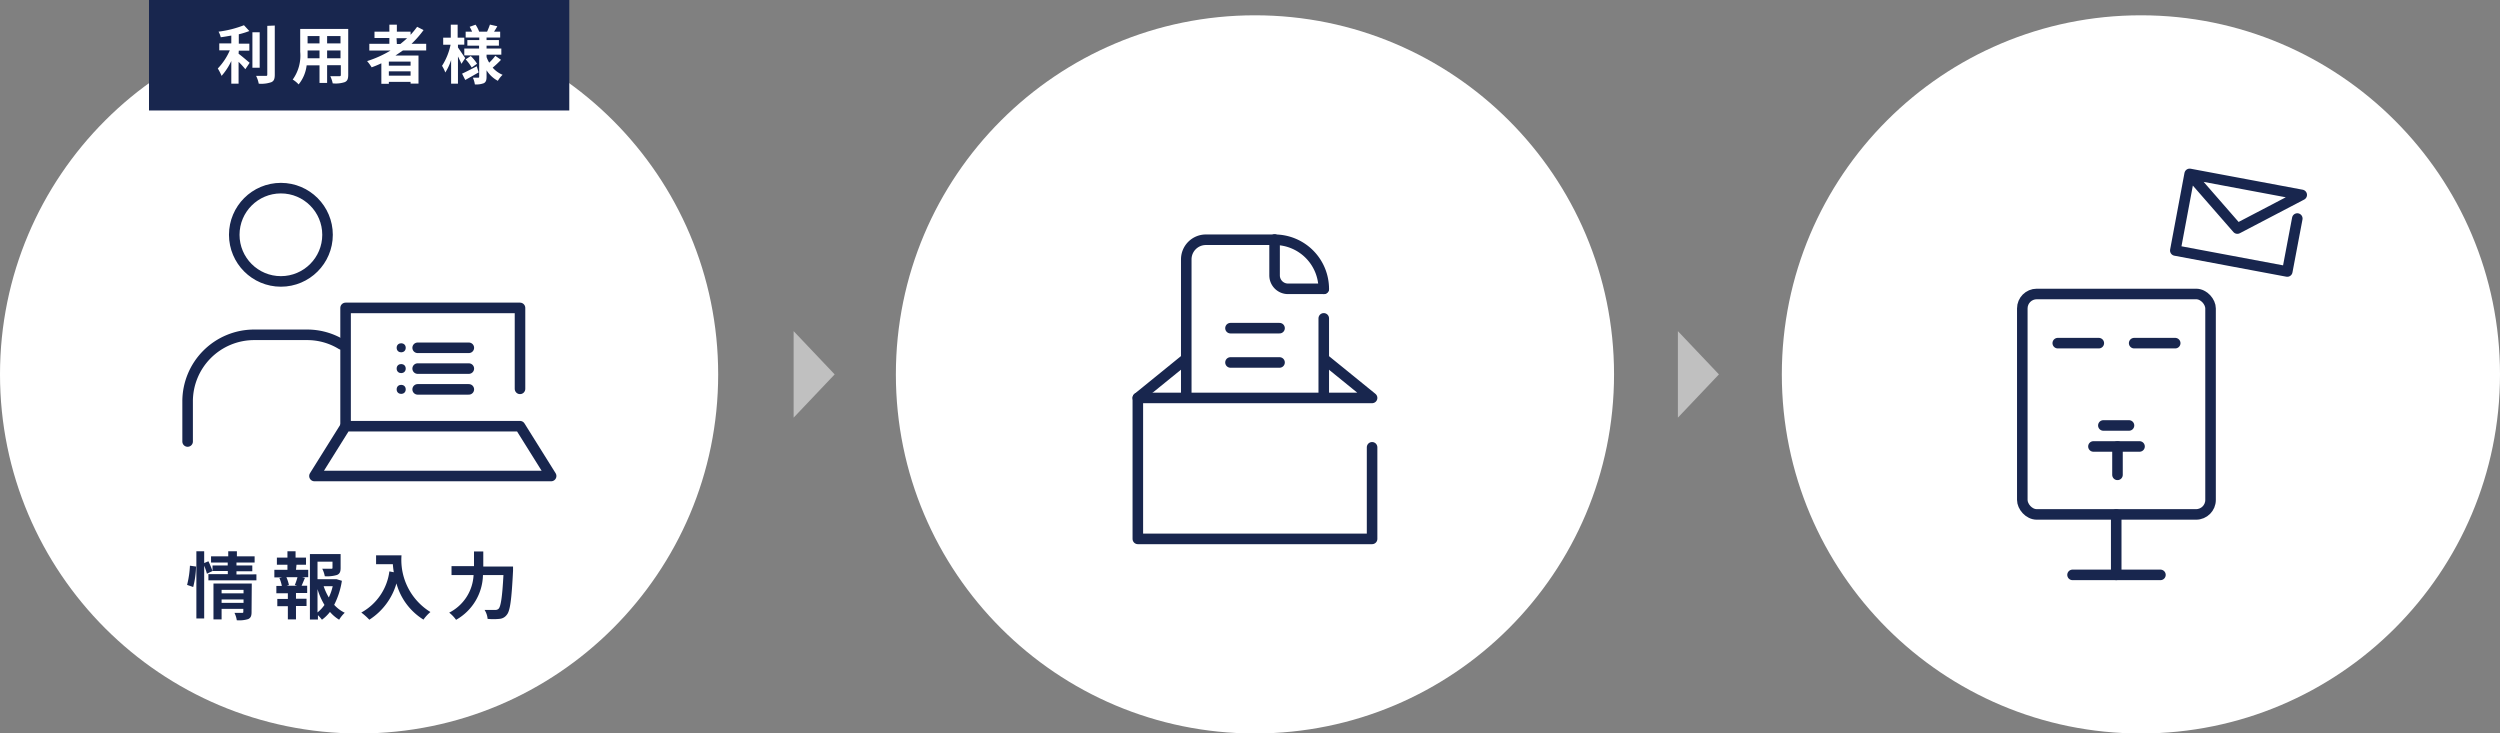
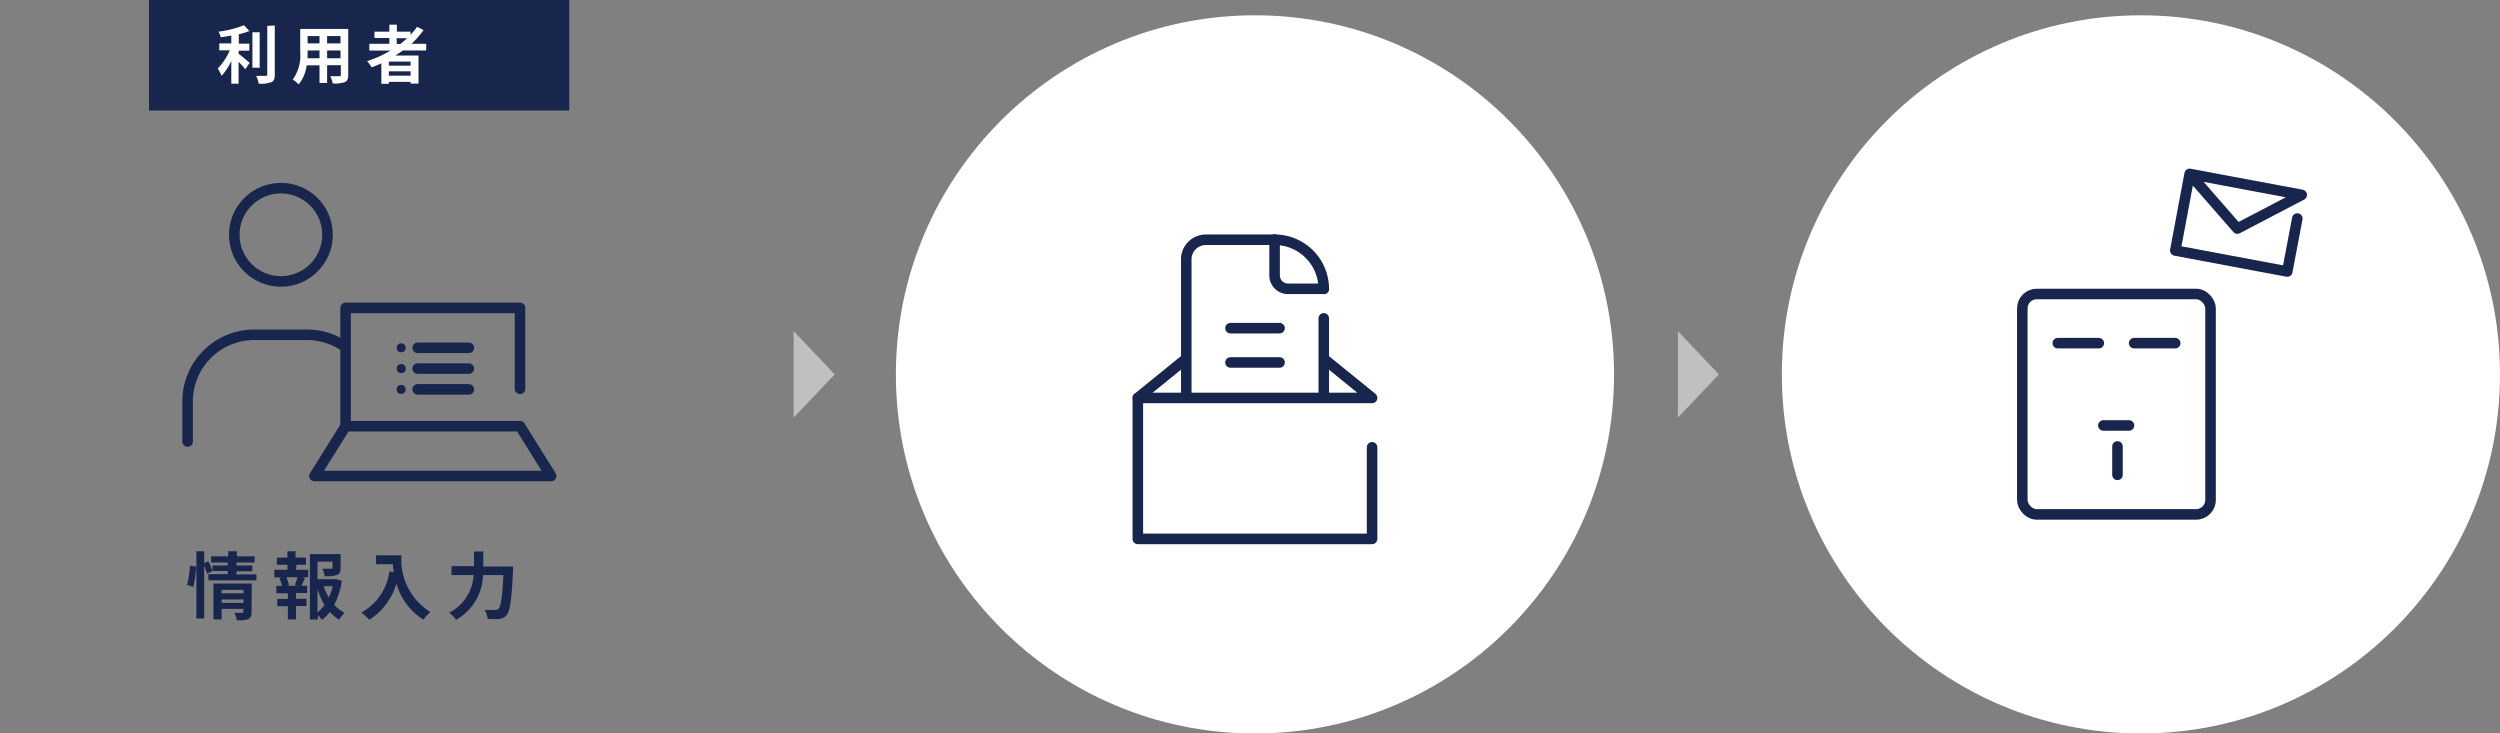
<svg xmlns="http://www.w3.org/2000/svg" viewBox="0 0 236.92 69.51">
  <rect x="0" y="0" width="236.92" height="69.51" fill="#808080" stroke="none" />
  <defs>
    <style>.cls-1,.cls-2{fill:#fff;}.cls-2{opacity:0.5;}.cls-3,.cls-4,.cls-5{fill:none;stroke:#18264e;}.cls-3,.cls-5{stroke-linecap:round;}.cls-3{stroke-linejoin:round;}.cls-4,.cls-5{stroke-miterlimit:10;}.cls-6{fill:#18264e;}</style>
  </defs>
  <g id="レイヤー_2" data-name="レイヤー 2">
    <g id="素材">
      <circle class="cls-1" cx="118.93" cy="35.48" r="34.03" />
      <circle class="cls-1" cx="202.89" cy="35.48" r="34.03" />
      <polygon class="cls-2" points="79.1 35.48 75.21 31.38 75.21 39.58 79.1 35.48" />
      <polygon class="cls-2" points="162.9 35.48 159.01 31.38 159.01 39.58 162.9 35.48" />
      <g id="icon_data" data-name="icon data">
        <line class="cls-3" x1="112.19" y1="34.17" x2="107.83" y2="37.71" />
        <polyline class="cls-3" points="130.03 42.39 130.03 51.07 107.83 51.07 107.83 37.71 130.03 37.71 125.67 34.17" />
      </g>
      <line class="cls-3" x1="116.61" y1="31.1" x2="121.26" y2="31.1" />
      <line class="cls-3" x1="116.61" y1="34.35" x2="121.26" y2="34.35" />
      <path class="cls-3" d="M112.42,37.64V24.58a1.86,1.86,0,0,1,1.86-1.86h6.51" />
      <line class="cls-3" x1="125.45" y1="30.17" x2="125.45" y2="37.63" />
      <path class="cls-3" d="M125.45,27.37h-3.39a1.27,1.27,0,0,1-1.27-1.27V22.72" />
      <path class="cls-3" d="M120.79,22.72a4.66,4.66,0,0,1,4.66,4.65" />
      <rect class="cls-3" x="191.65" y="27.86" width="17.84" height="20.89" rx="1.37" />
-       <line class="cls-3" x1="196.41" y1="54.48" x2="204.74" y2="54.48" />
-       <line class="cls-3" x1="200.55" y1="54.48" x2="200.55" y2="48.76" />
      <line class="cls-3" x1="199.33" y1="40.32" x2="201.76" y2="40.32" />
-       <line class="cls-3" x1="198.39" y1="42.31" x2="202.76" y2="42.31" />
      <line class="cls-3" x1="200.67" y1="42.31" x2="200.67" y2="45" />
      <line class="cls-3" x1="195.01" y1="32.52" x2="198.9" y2="32.52" />
      <line class="cls-3" x1="202.25" y1="32.52" x2="206.14" y2="32.52" />
      <g id="icon_data-2" data-name="icon data">
        <polyline class="cls-3" points="217.71 20.71 216.76 25.73 206.15 23.74 207.51 16.48 218.13 18.47 212.03 21.66 207.51 16.48" />
      </g>
-       <circle class="cls-1" cx="34.03" cy="35.48" r="34.03" />
      <circle class="cls-4" cx="26.62" cy="22.25" r="4.42" />
      <path class="cls-5" d="M17.78,41.84V38.05a6.31,6.31,0,0,1,6.32-6.32h5a6.24,6.24,0,0,1,3.26.91" />
      <g id="icon_data-3" data-name="icon data">
        <polyline class="cls-3" points="32.75 40.39 32.75 29.18 49.28 29.18 49.28 36.85" />
        <polygon class="cls-3" points="49.28 40.39 52.23 45.11 29.8 45.11 32.75 40.39 49.28 40.39" />
      </g>
      <circle class="cls-6" cx="38.02" cy="32.96" r="0.43" />
      <line class="cls-3" x1="39.58" y1="32.96" x2="44.43" y2="32.96" />
      <circle class="cls-6" cx="38.02" cy="34.93" r="0.43" />
      <line class="cls-3" x1="39.58" y1="34.93" x2="44.43" y2="34.93" />
      <circle class="cls-6" cx="38.02" cy="36.9" r="0.43" />
      <line class="cls-3" x1="39.58" y1="36.9" x2="44.43" y2="36.9" />
      <path class="cls-6" d="M17.73,55.43A9.12,9.12,0,0,0,18,53.61l.58.08a8.81,8.81,0,0,1-.27,1.94Zm6.57-1V55H19.75v-.59h1.84v-.3H20.15v0l-.54.26a6.27,6.27,0,0,0-.26-.76v5h-.74V52.24h.74v1.12l.4-.17a7.57,7.57,0,0,1,.39.94v-.54h1.44v-.28H20v-.59h1.63v-.48h.82v.48h1.68v.59H22.41v.28h1.5v.55h-1.5v.3ZM23.84,58c0,.36-.07.55-.32.67a2.89,2.89,0,0,1-1.08.11,2.36,2.36,0,0,0-.22-.7c.29,0,.61,0,.71,0s.13,0,.13-.12V57.7H21v1h-.77V55.3h3.63ZM21,55.9v.33h2.08V55.9Zm2.08,1.23v-.32H21v.32Z" />
      <path class="cls-6" d="M28.05,54h1.16v.7h-.58l.27.07c-.12.26-.22.53-.32.74h.53v.69H28.05v.54h1v.69h-1v1.27h-.77V57.45h-1v-.69h1v-.54H26.19v-.69h.52a3.59,3.59,0,0,0-.23-.75l.25-.06H26V54h1.24v-.48h-1v-.68h1v-.6h.77v.6H29v.68h-.9Zm-.11,1.44a5.35,5.35,0,0,0,.25-.74H27.14a3.49,3.49,0,0,1,.24.74l-.22.07h1Zm4.46-.4a7.53,7.53,0,0,1-.73,2.28,3.29,3.29,0,0,0,1,.75,3.07,3.07,0,0,0-.53.66,3.63,3.63,0,0,1-.87-.74,3.79,3.79,0,0,1-.76.74,3.55,3.55,0,0,0-.38-.43v.41h-.76v-6.2h2.91v1.31c0,.36-.08.56-.35.67a3.27,3.27,0,0,1-1.15.12,2.59,2.59,0,0,0-.24-.71h.83c.11,0,.14,0,.14-.1v-.57H30.09v1.66h1.67l.14,0Zm-2.31,3a3.44,3.44,0,0,0,.66-.71,6.61,6.61,0,0,1-.66-1.5Zm.58-2.49a5.48,5.48,0,0,0,.49,1.07,4.83,4.83,0,0,0,.37-1.07Z" />
      <path class="cls-6" d="M38.05,52.63A5.8,5.8,0,0,0,40.79,58a3.82,3.82,0,0,0-.66.72,5.86,5.86,0,0,1-2.56-3.43A6.09,6.09,0,0,1,35,58.73a5.64,5.64,0,0,0-.76-.68,5.21,5.21,0,0,0,2.66-3.9l.42.08a7.43,7.43,0,0,1-.09-.76H35.64v-.84Z" />
      <path class="cls-6" d="M48.62,53.69s0,.28,0,.4c-.14,2.77-.28,3.81-.59,4.17a.94.94,0,0,1-.71.39,5.7,5.7,0,0,1-1.11,0,1.88,1.88,0,0,0-.29-.85c.44,0,.85,0,1,0a.42.42,0,0,0,.33-.11c.21-.21.35-1.12.46-3.19H45.77a5,5,0,0,1-2.55,4.24,3.22,3.22,0,0,0-.65-.68,4.23,4.23,0,0,0,2.31-3.56H42.79v-.85h2.13V52.26h.88v1.43Z" />
      <rect class="cls-6" x="14.12" width="39.83" height="10.47" />
      <path class="cls-1" d="M22.61,5.09c.3.22.89.73,1.05.86l-.41.61a7.44,7.44,0,0,0-.64-.7V7.93h-.69V5.78A5.92,5.92,0,0,1,21,7.19a5.12,5.12,0,0,0-.36-.7,5.86,5.86,0,0,0,1.14-1.72h-1V4.11h1.14V3.37c-.34.06-.68.12-1,.16A2,2,0,0,0,20.71,3a9.94,9.94,0,0,0,2.41-.61l.51.55a7.72,7.72,0,0,1-1,.31v.89h1v.66h-1Zm2,1.33h-.69V3.06h.69Zm1.43-4V7.07c0,.41-.08.61-.33.72a2.88,2.88,0,0,1-1.19.14,2.81,2.81,0,0,0-.25-.74c.39,0,.77,0,.9,0s.16,0,.16-.15V2.45Z" />
      <path class="cls-1" d="M33,7.09c0,.39-.08.58-.32.69a2.74,2.74,0,0,1-1.15.12,2.87,2.87,0,0,0-.23-.68c.34,0,.73,0,.84,0s.16,0,.16-.14v-.9H31V7.86h-.72V6.19H29.06A3.49,3.49,0,0,1,28.3,8a2.5,2.5,0,0,0-.56-.46,3.88,3.88,0,0,0,.71-2.63V2.74H33ZM30.28,5.52V4.78H29.15v.11c0,.19,0,.4,0,.63Zm-1.13-2.1v.69h1.13V3.42Zm3.12,0H31v.69h1.27Zm0,2.1V4.78H31v.74Z" />
      <path class="cls-1" d="M38.19,4.78l-.71.48h2.18V7.92h-.75V7.76H36.85v.18h-.71V6c-.3.14-.61.27-.92.38a4.4,4.4,0,0,0-.43-.59,10.3,10.3,0,0,0,2.22-1H35V4.15H36.9V3.6H35.49V3H36.9V2.34h.71V3h1.3v.3a8.6,8.6,0,0,0,.62-.76l.61.31A9.21,9.21,0,0,1,39,4.15h1.39v.63Zm.72,1.06H36.85v.38h2.06Zm0,1.33V6.76H36.85v.41Zm-1.3-3h.33c.22-.18.44-.36.64-.55h-1Z" />
-       <path class="cls-1" d="M43.73,6.05c-.07-.17-.2-.44-.33-.7V7.93h-.65V5.69a5,5,0,0,1-.55,1.18,3.08,3.08,0,0,0-.31-.63,5.92,5.92,0,0,0,.81-2H42V3.57h.72V2.34h.65V3.57H44v.66h-.6V4.5c.16.22.59.88.69,1Zm1.63.81c-.42.24-.88.51-1.27.72l-.3-.6c.35-.16.88-.43,1.39-.7Zm2.12-1.19a8.72,8.72,0,0,1-.79.74,2.56,2.56,0,0,0,.94.68,2.52,2.52,0,0,0-.45.57,2.84,2.84,0,0,1-1.07-1v.62c0,.32-.06.49-.25.6A2,2,0,0,1,45,8a2.14,2.14,0,0,0-.19-.64c.2,0,.44,0,.51,0s.09,0,.09-.11v-2H44V4.6h1.4V4.33H44.29V3.8h1.13V3.56H44.13V3h.61a4,4,0,0,0-.23-.46l.56-.2a3.2,3.2,0,0,1,.34.66h.75a7.22,7.22,0,0,0,.27-.67l.7.16c-.1.18-.21.36-.31.51h.58v.56H46.11V3.8h1.17v.53H46.11V4.6h1.4v.58h-1.4v.23a3.22,3.22,0,0,0,.25.53,4.85,4.85,0,0,0,.58-.65Zm-2.87-.36a3.79,3.79,0,0,1,.6.73l-.51.36a4,4,0,0,0-.57-.77Z" />
    </g>
  </g>
</svg>